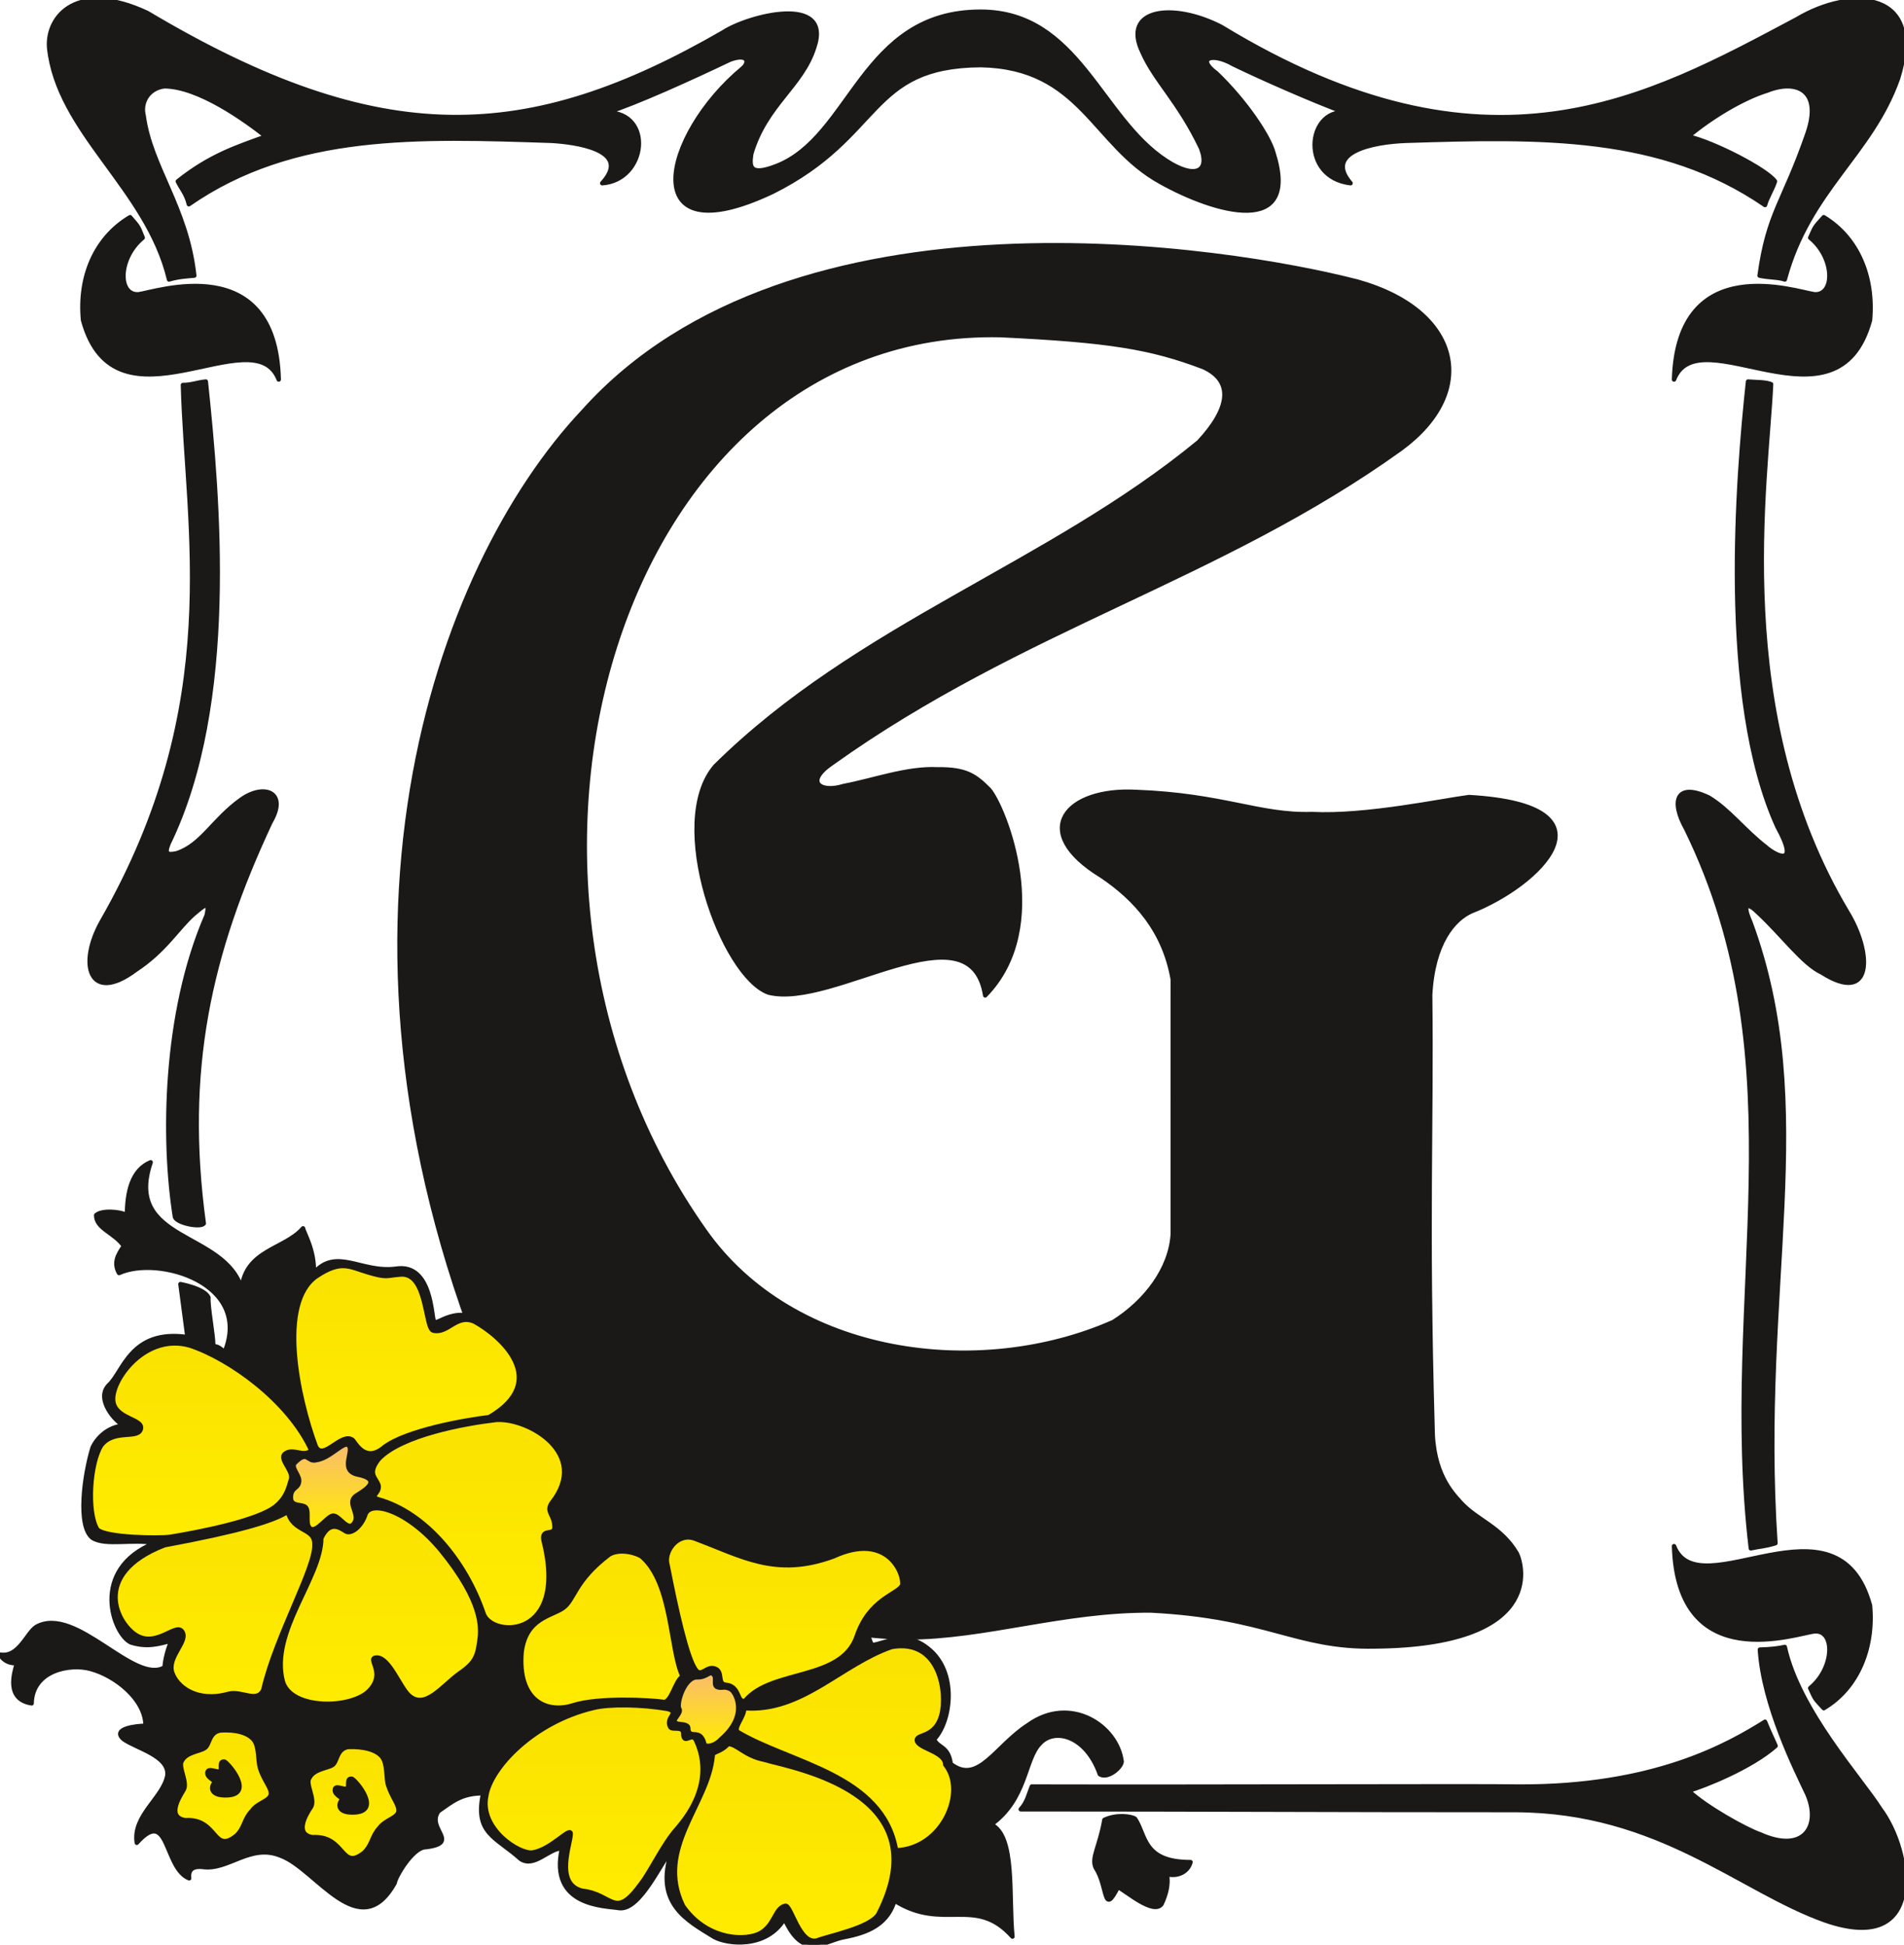
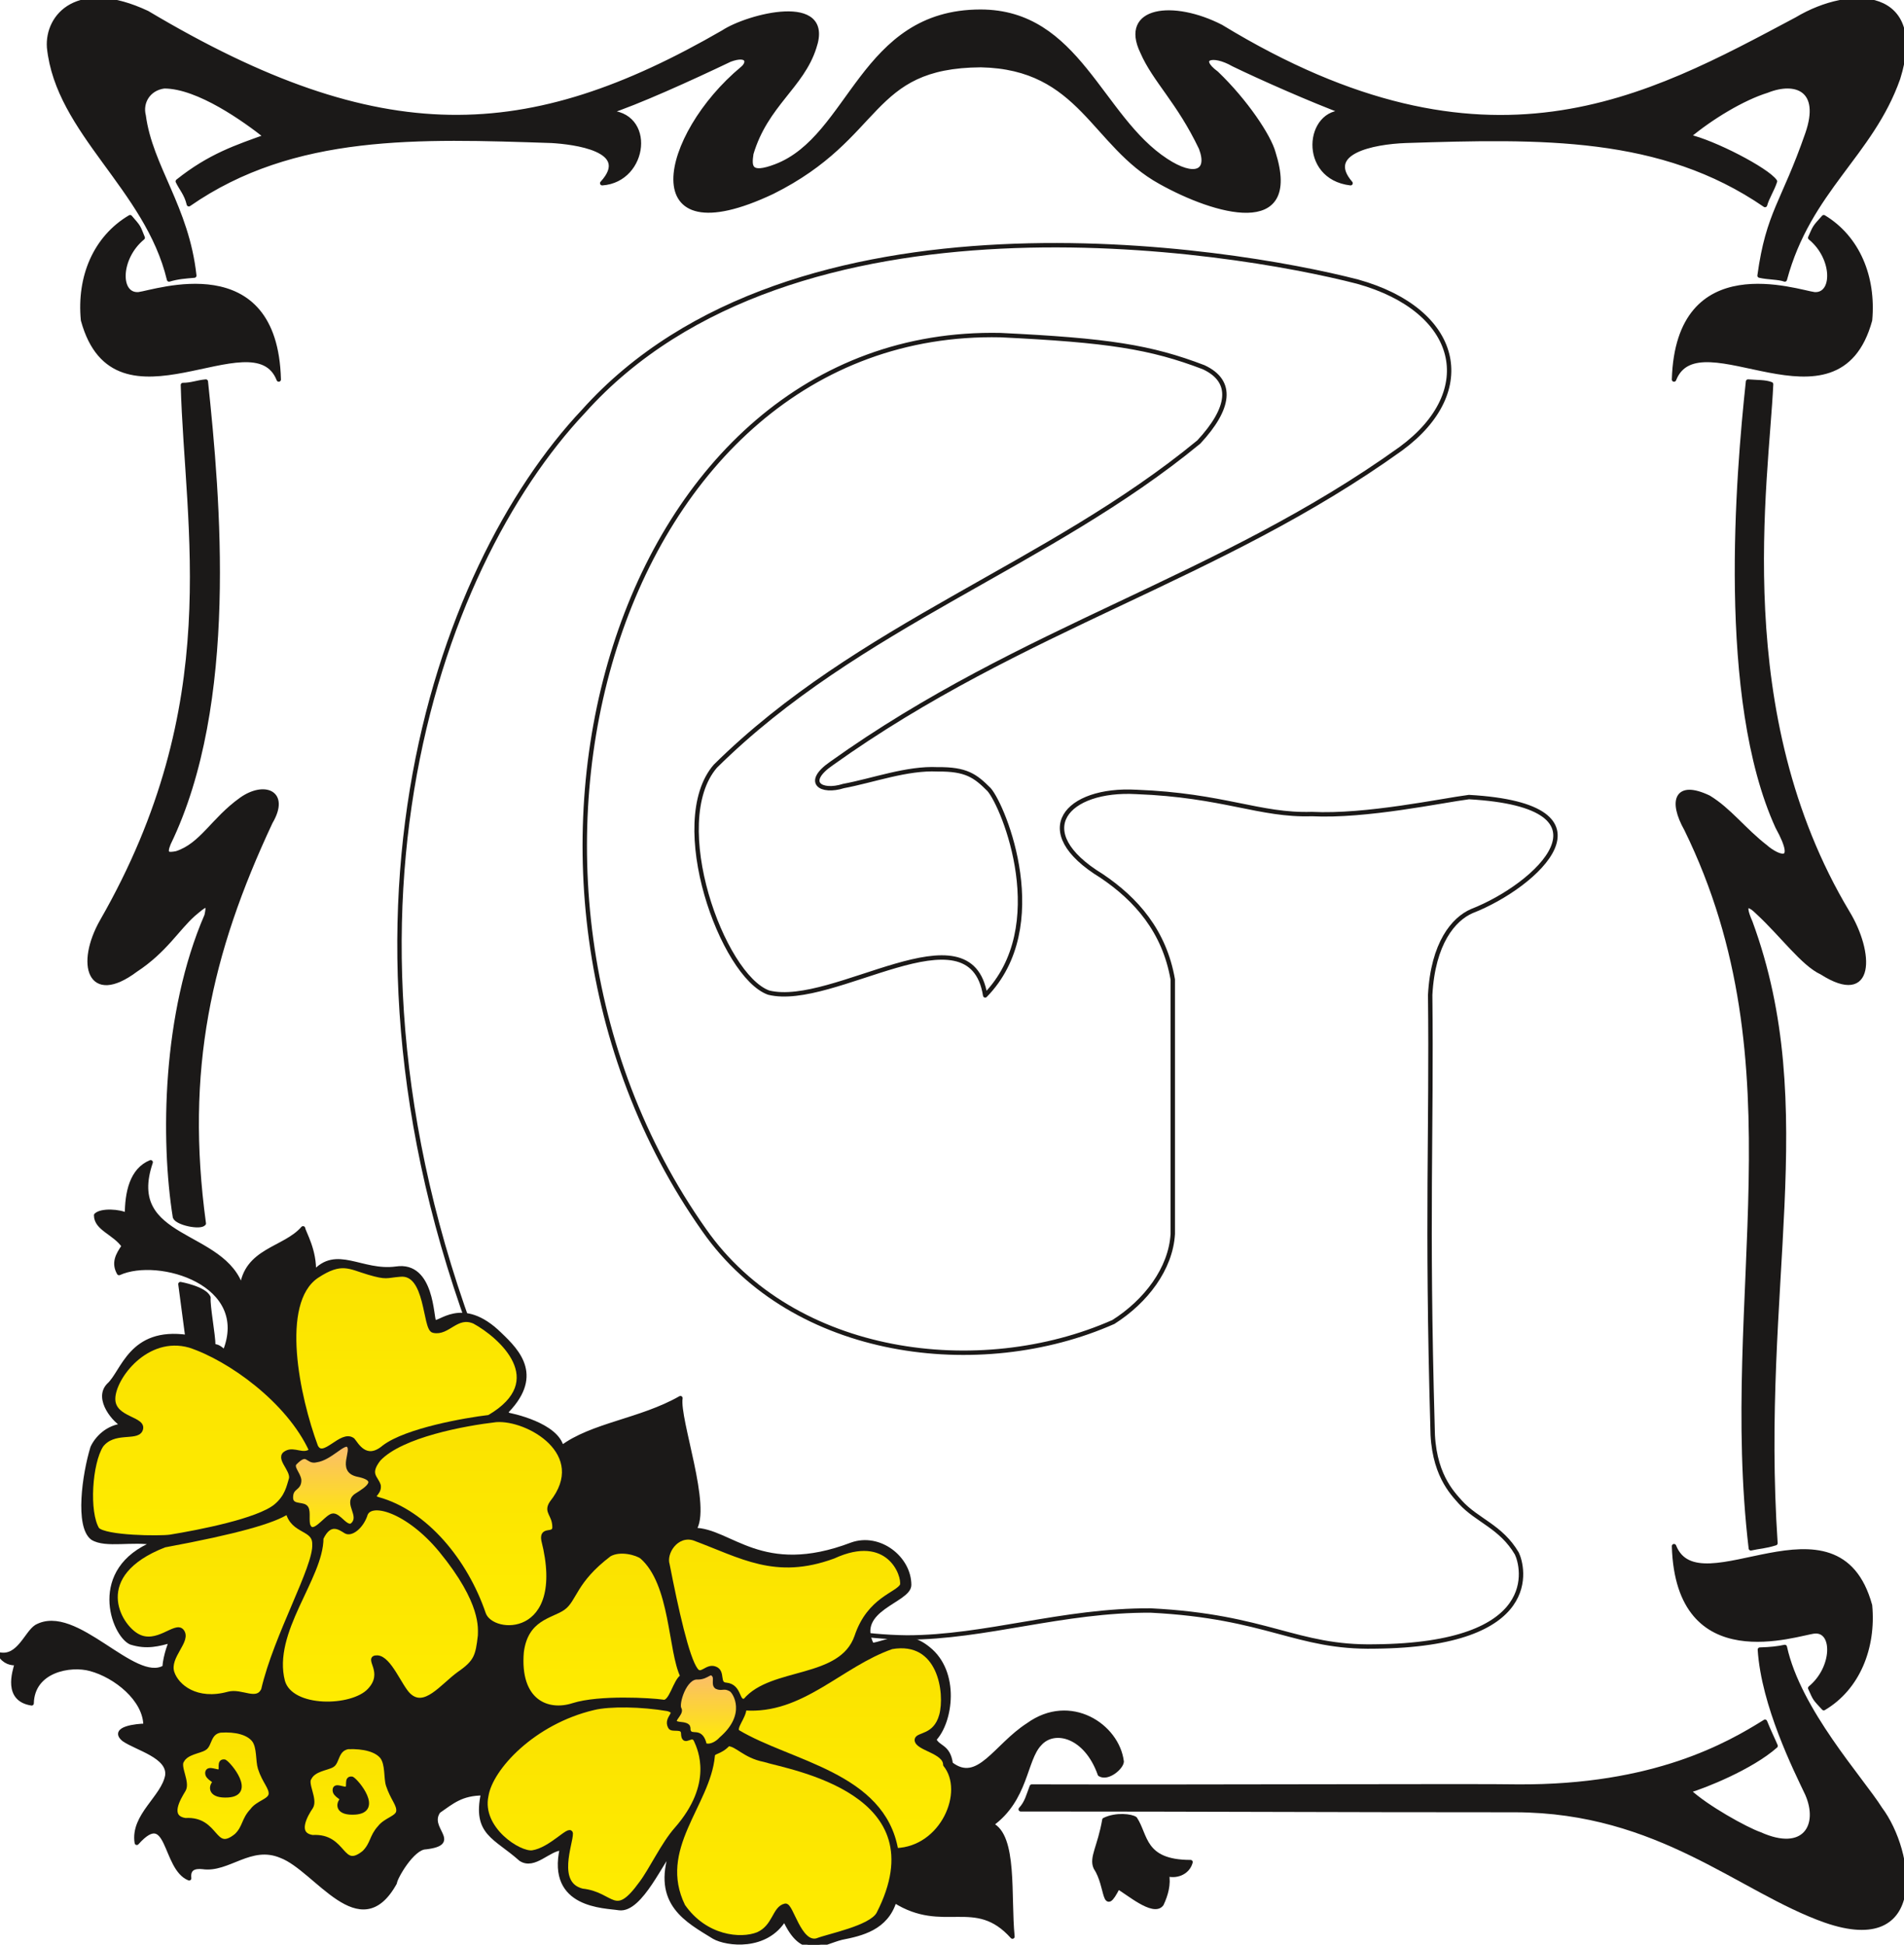
<svg xmlns="http://www.w3.org/2000/svg" xml:space="preserve" width="122.2mm" height="471.761" fill-rule="evenodd" stroke-linejoin="round" stroke-width="28.222" preserveAspectRatio="xMidYMid" version="1.2" viewBox="0 0 12220 12482">
  <defs class="ClipPathGroup">
    <clipPath id="a" clipPathUnits="userSpaceOnUse">
      <path d="M0 0h12220v12482H0z" />
    </clipPath>
  </defs>
  <g class="SlideGroup">
    <g class="Slide" clip-path="url(#a)">
      <g class="Page">
        <g class="com.sun.star.drawing.ClosedBezierShape">
          <path fill="none" d="M313-1h11909v1797H313z" class="BoundingBox" />
          <defs>
            <linearGradient id="b" x1="6267" x2="6267" y1="1793" y2="0" gradientUnits="userSpaceOnUse">
              <stop offset="0" style="stop-color:#1b1918" />
              <stop offset="1" style="stop-color:#1b1918" />
            </linearGradient>
          </defs>
          <path d="m4766 439 8-7 6-8 5-8 4-8 1-3 1-4v-11l-1-3-2-3-2-3-2-3-3-2-3-2-4-2-5-1-4-2-12-1-13 1-16 3-19 4-20 7-418 192-204 85-90 35-78 27 27 1 25 4 23 6 22 8 19 10 17 11 16 14 13 14 12 16 10 17 8 19 6 19 4 19 3 20v21l-1 21-7 41-13 41-10 19-11 19-12 18-14 17-16 16-17 14-19 13-20 11-22 9-23 8-24 5-26 3 31-39 10-18 8-17 5-16 2-15v-15l-3-13-5-13-7-12-9-11-11-11-12-9-14-9-31-17-35-13-38-12-79-17-75-10-62-5-627-14-305 7-298 25-289 47-142 35-139 42-136 51-134 61-131 71-127 82-7-23-8-22-9-19-10-18-20-33-9-16-8-16 76-57 74-48 71-41 70-35 69-30 68-27 138-50-128-95-80-53-87-53-91-47-92-38-45-15-45-11-43-7-42-3-19 4-17 4-16 7-15 8-13 9-12 11-11 11-9 13-8 13-7 14-5 15-3 15-2 16v16l1 16 4 16 10 61 14 60 38 117 99 234 51 124 48 132 39 142 15 77 11 80-42 4-40 4-20 3-20 4-20 4-20 6-31-107-40-103-48-98-53-95-119-182-126-175-122-173-107-176-44-90-37-94-27-96-16-101v-38l4-38 10-37 15-36 21-33 25-31 31-28 36-23 41-19 47-13 53-7h58l63 7 70 16 75 25 81 34 538 292 252 113 244 93 235 72 229 53 224 32 219 13 216-6 215-24 214-42 216-61 217-77 221-95 457-239 33-20 42-20 47-19 52-18 54-16 56-13 56-9 54-4h51l47 7 21 6 19 7 17 10 15 11 13 14 10 16 7 18 5 20 1 23-2 25-5 28-9 31-17 46-19 42-23 41-25 39-54 75-59 74-59 77-57 84-26 46-24 49-22 52-19 57-4 30-1 13v13l1 12 1 6 2 5 2 5 2 4 3 4 3 4 4 3 5 3 5 2 6 2 6 1 7 1h16l20-3 23-5 26-8 31-11 44-19 42-22 78-55 71-64 67-73 249-332 67-83 71-79 78-72 86-64 96-53 108-41 120-26 136-9 112 8 101 22 93 35 85 46 77 55 72 64 68 70 63 75 243 315 63 75 67 71 70 64 77 56 32 20 31 17 29 13 26 9 25 6 22 3h19l9-2 8-2 8-4 6-4 6-4 6-6 4-6 4-8 2-7 2-9 2-10v-10l-2-23-6-25-9-29-54-105-54-92-104-155-92-133-39-64-33-67-20-49-6-23-4-21-1-20 1-19 3-17 5-16 8-15 9-13 11-12 13-10 15-10 16-8 17-6 19-6 42-7 46-2 50 4 53 8 56 13 56 17 58 23 58 27 313 177 297 141 284 108 270 78 258 49 246 24 236 1 225-20 217-38 209-54 202-67 196-78 377-178 364-191 68-37 69-31 70-24 69-17 68-10 65-2 60 6 29 6 27 8 26 11 23 13 22 16 20 18 18 20 16 23 13 25 11 28 8 31 5 34 2 36-1 39-12 87-25 99-35 89-40 84-43 79-47 76-100 144-106 142-104 145-98 157-44 85-42 90-36 96-32 104-8-2-8-3-19-3-40-5-44-5-22-3-21-4 23-137 26-113 32-98 35-91 85-197 50-123 56-151 15-51 10-46 3-41-1-36-3-16-3-15-5-14-6-13-7-12-8-11-9-9-9-9-11-7-11-7-12-5-13-5-27-6-30-2-31 2-33 5-34 9-34 12-60 22-64 27-65 33-67 37-66 40-65 44-61 45-58 46 32 9 36 11 80 30 86 38 86 42 81 44 70 43 29 20 25 19 19 17 7 8 6 7-8 21-8 19-18 39-17 37-8 18-5 18-126-80-129-70-130-60-134-51-135-42-139-35-283-50-293-26-303-9-635 11-83 6-86 12-42 9-39 10-37 13-34 14-29 17-12 9-11 10-10 11-8 11-6 12-4 12-2 14v14l2 14 5 15 6 16 10 17 27 36-30-4-27-7-25-9-23-11-21-12-18-14-17-16-16-16-13-18-11-19-9-19-8-20-6-20-4-21-2-21-1-21 4-41 4-20 6-19 7-19 9-17 10-17 12-15 13-14 15-12 16-10 17-9 19-7 19-4 21-2h23l-177-69-196-83-188-84-155-73-26-13-24-11-23-8-21-6-19-3-17-1h-7l-7 1-6 2-6 2-4 2-4 3-3 4-2 4-1 4v5l1 5 2 6 3 7 4 6 12 15 17 16 22 17 68 70 64 71 59 72 52 71 44 67 36 61 27 54 9 24 7 21 24 94 6 41 2 37-1 34-4 30-8 27-11 23-14 21-16 17-19 14-21 12-23 9-26 6-27 4-29 2-63-3-67-11-71-17-72-23-146-59-138-70-78-47-70-53-65-57-60-59-225-244-59-57-63-53-68-49-75-43-82-35-92-28-103-18-114-8-128 6-110 16-95 25-84 32-73 41-66 46-61 52-58 58-256 262-81 69-94 70-108 69-124 68-154 65-130 39-56 10-51 5h-45l-40-6-35-10-30-15-25-19-20-23-15-26-11-30-7-33-3-35 2-38 6-41 22-86 37-91 51-95 62-95 74-94 84-90 93-85Z" style="fill:url(#b)" />
          <path fill="none" stroke="#1B1918" d="M4766 439c46-38 36-99-81-56-251 120-599 278-790 339 302 0 254 434-30 454 200-218-186-264-325-272-847-28-1655-61-2328 407-15-66-51-104-71-147 208-166 381-221 566-288-134-106-434-322-653-322-101 13-154 102-132 188 44 330 277 587 325 1027-58 5-106 8-162 25-140-587-714-943-770-1490-14-201 183-431 630-221 1499 893 2445 847 3697 124 157-104 701-247 584 97-79 250-310 367-404 682-12 81-15 147 158 81 485-185 548-992 1313-992 627 0 767 680 1191 956 178 117 285 79 224-81-143-300-297-434-376-616-135-279 198-320 505-162 1711 1042 2737 461 3694-48 356-213 828-182 651 379-173 490-572 716-727 1291-40-15-106-12-162-25 56-406 152-463 307-910 99-285-74-351-259-277-155 48-358 170-506 294 163 36 506 214 557 288-18 55-51 104-64 152-665-457-1435-440-2307-412-211 8-526 72-353 272-323-38-280-472-36-454-213-79-541-224-716-309-137-79-241-40-109 57 188 180 338 406 366 511 172 544-376 382-724 188-435-239-508-738-1154-751-729 5-624 458-1338 814-884 418-709-363-191-793Z" />
        </g>
        <g class="com.sun.star.drawing.ClosedBezierShape">
          <path fill="none" d="M528 1393h1263v1045H528z" class="BoundingBox" />
          <defs>
            <linearGradient id="c" x1="1159" x2="1159" y1="2436" y2="1394" gradientUnits="userSpaceOnUse">
              <stop offset="0" style="stop-color:#1b1918" />
              <stop offset="1" style="stop-color:#1b1918" />
            </linearGradient>
          </defs>
          <path d="m835 1394 33 39 11 13 8 12 6 12 6 14 17 42-28 25-24 28-20 29-17 30-14 31-10 30-7 30-3 30v27l4 25 3 12 4 11 4 10 6 9 6 9 7 7 9 6 8 6 10 4 11 2 11 2h12l184-37 70-10 74-6 77 1 79 8 77 18 38 13 37 17 35 20 34 24 32 28 30 32 28 36 25 42 22 46 19 52 28 119 12 144-17-35-21-28-25-23-28-17-32-11-34-8-38-3h-39l-86 9-93 17-197 41-100 16-99 9-96-4-45-8-44-13-42-17-40-23-38-29-35-36-32-42-28-51-25-58-22-67-3-52-1-51 3-50 6-49 8-48 12-47 15-45 17-43 21-42 23-40 27-38 29-36 32-34 35-31 38-29 40-26Z" style="fill:url(#c)" />
          <path fill="none" stroke="#1B1918" d="M835 1394c59 68 51 58 81 132-157 129-162 370-28 363 110-13 880-287 901 547-160-409-1048 381-1256-381-27-278 79-529 302-661Z" />
        </g>
        <g class="com.sun.star.drawing.ClosedBezierShape">
          <path fill="none" d="M574 2448h1203v5418H574z" class="BoundingBox" />
          <defs>
            <linearGradient id="d" x1="1175" x2="1175" y1="7863" y2="2448" gradientUnits="userSpaceOnUse">
              <stop offset="0" style="stop-color:#1b1918" />
              <stop offset="1" style="stop-color:#1b1918" />
            </linearGradient>
          </defs>
          <path d="m1321 2449 57 653 17 377-1 396-24 403-56 399-41 194-52 188-64 182-75 173-5 13-4 11-2 10-1 8v10l1 3 1 2 1 2 1 2 2 2 2 1 2 1 3 1 3 1 5 1h7l8-1 8-1 19-3 29-11 28-14 26-15 25-18 24-20 23-20 46-46 96-100 55-51 63-50 27-18 27-14 27-10 25-6 25-4h11l11 1 11 2 9 2 10 3 8 5 8 5 7 6 6 7 5 7 4 9 3 9 2 11 1 11v12l-2 13-7 28-12 31-18 35-137 312-116 308-91 306-69 310-43 315-17 326 9 341 36 358-3 2-3 3-3 1-5 2-10 2-12 1h-14l-14-1-16-2-15-3-16-4-15-5-14-5-13-5-11-6-10-7-4-3-3-4-2-3-2-4-25-200-15-223-2-242 12-253 28-260 47-261 68-254 42-123 48-120 3-18 3-14 1-12-1-8-1-4-1-3-1-2-1-1v-1h-1l-1-1h-8l-3 1-3 1-7 4-8 6-10 6-45 38-38 37-38 40-78 90-45 47-50 49-57 48-66 47-53 36-48 25-42 16-20 4-18 2h-16l-16-2-14-4-13-6-11-8-10-10-9-11-8-13-6-14-5-15-3-17-2-18v-39l5-43 10-47 16-48 21-51 27-51 138-259 115-252 94-246 75-240 58-233 43-228 46-439 8-416-16-396-42-732 20-1 19-2 17-3 17-3 35-7 19-4 20-2Z" style="fill:url(#d)" />
          <path fill="none" stroke="#1B1918" d="M1321 2449c79 749 197 2066-239 2965-30 73-2 73 51 63 163-53 234-216 415-345 145-104 302-49 188 145-395 843-562 1593-428 2576-22 28-170-2-185-41-79-495-69-1309 203-1936 23-102-15-66-84-8-104 92-183 234-372 358-296 221-372-38-215-314 801-1397 544-2514 519-3441 56 0 91-17 147-22Z" />
        </g>
        <g class="com.sun.star.drawing.ClosedBezierShape">
          <path fill="none" d="M10767 2448h1197v7492h-1197z" class="BoundingBox" />
          <defs>
            <linearGradient id="e" x1="11365" x2="11365" y1="9937" y2="2448" gradientUnits="userSpaceOnUse">
              <stop offset="0" style="stop-color:#1b1918" />
              <stop offset="1" style="stop-color:#1b1918" />
            </linearGradient>
          </defs>
          <path d="m11395 9905-24 7-22 5-39 8-36 6-37 7-43-605 1-591 42-1154-7-567-20-283-36-282-53-283-75-283-98-283-125-285-18-34-14-31-11-30-7-28-4-25-1-23 1-10 3-10 2-8 4-8 5-7 6-7 6-5 8-5 8-3 10-3 10-1 11-1 26 2 29 7 33 11 37 16 48 32 45 36 43 39 43 41 88 85 48 43 51 42 12 11 15 10 15 10 16 9 16 8 15 5 7 2 7 1h12l6-2 4-2 4-4 3-5 2-6 1-7v-9l-1-10-6-25-12-31-17-39-24-46-65-161-54-174-44-183-34-192-45-399-18-406 3-395 17-367 51-581 83 5 17 1 17 3 16 3 7 2 8 3-43 615-16 397 7 440 44 471 40 242 55 246 72 247 89 246 110 245 132 241 27 49 24 51 20 50 16 49 11 48 6 45 1 41-2 19-3 17-4 17-6 14-7 13-9 12-11 9-12 8-13 6-16 3-17 1-19-1-20-4-23-6-50-22-58-33-23-12-23-14-23-18-24-19-49-45-50-52-106-113-55-58-57-55-20-18-10-8-9-6-8-5-4-2-4-1-3-1h-7l-2 1-2 1-2 2-2 3-1 3-1 3v5l1 11 3 14 5 17 18 44 73 224 56 224 40 223 26 225 20 456-11 471-53 1011-11 555 21 597Z" style="fill:url(#e)" />
          <path fill="none" stroke="#1B1918" d="M11395 9905c-67 21-105 21-158 33-193-1633 331-3094-414-4616-103-183-63-302 144-203 133 81 224 208 366 318 62 55 222 137 75-130-375-823-253-2264-189-2858 63 5 109 2 148 17-29 628-273 2115 490 3390 158 259 166 597-165 386-119-54-256-244-410-386-53-54-109-74-48 63 441 1199 51 2333 161 3986Z" />
        </g>
        <g class="com.sun.star.drawing.ClosedBezierShape">
          <path fill="none" d="M6550 10570h5673v1805H6550z" class="BoundingBox" />
          <defs>
            <linearGradient id="f" x1="9386" x2="9386" y1="12371" y2="10570" gradientUnits="userSpaceOnUse">
              <stop offset="0" style="stop-color:#1b1918" />
              <stop offset="1" style="stop-color:#1b1918" />
            </linearGradient>
          </defs>
          <path d="m11455 10571 20 77 27 77 32 77 37 77 85 150 93 143 184 252 77 103 57 83 37 56 34 64 30 68 23 73 18 74 10 73 2 72-7 67-8 32-10 30-12 28-16 25-19 24-21 21-25 18-28 14-32 12-35 7-39 4h-42l-47-4-50-9-114-32-102-40-103-46-207-106-441-234-245-108-131-48-136-42-144-35-152-27-159-17-169-6-3176-5 7-8 7-8 11-17 10-18 8-18 28-77h3117l312-10 276-32 241-49 210-61 178-68 150-69 124-68 98-59 18 44 19 42 31 69-31 26-34 25-75 49-79 45-82 40-79 36-72 29-61 23-46 15 48 41 58 43 65 43 67 41 66 37 61 32 52 25 41 17 52 21 47 13 43 7 39 2 18-2 17-3 15-4 15-6 13-6 13-8 11-9 10-10 9-11 8-12 7-12 6-14 4-14 4-15 3-32v-34l-6-35-10-37-14-38-75-159-47-107-49-120-46-130-40-136-30-138-11-68-6-68 46-2 42-3 37-5 35-7Z" style="fill:url(#f)" />
          <path fill="none" stroke="#1B1918" d="M11455 10571c89 408 492 848 612 1039 208 277 300 943-351 717-548-193-1065-706-1989-709-1283 0-1922-5-3176-5 40-43 50-92 71-146 1204 3 2863-5 3117 0 882 6 1358-272 1589-416 23 58 53 119 68 155-157 139-459 259-559 288 112 106 369 248 458 279 287 129 393-56 304-259-73-154-281-568-304-926 66-2 114-7 160-17Z" />
        </g>
        <g class="com.sun.star.drawing.ClosedBezierShape">
          <path fill="none" d="M10743 1393h1265v1045h-1265z" class="BoundingBox" />
          <defs>
            <linearGradient id="g" x1="11374" x2="11374" y1="2436" y2="1394" gradientUnits="userSpaceOnUse">
              <stop offset="0" style="stop-color:#1b1918" />
              <stop offset="1" style="stop-color:#1b1918" />
            </linearGradient>
          </defs>
          <path d="m11705 1394-35 39-11 13-8 12-7 12-7 14-19 42 28 25 24 28 21 29 17 30 13 31 10 30 7 30 3 30-1 27-3 25-3 12-4 11-5 10-5 9-7 9-7 7-8 6-9 6-9 4-11 2-11 2h-12l-183-37-69-10-75-6-77 1-78 8-78 18-38 13-36 17-36 20-34 24-32 28-30 32-28 36-25 42-22 46-20 52-28 119-13 144 17-35 21-28 25-23 28-17 32-11 35-8 37-3h40l86 9 93 17 197 41 101 16 99 9 95-4 46-8 44-13 42-17 40-23 38-29 35-36 32-42 28-51 26-58 21-67 3-52v-51l-2-50-6-49-9-48-12-47-14-45-17-43-21-42-23-40-25-38-29-36-31-34-35-31-36-29-40-26Z" style="fill:url(#g)" />
          <path fill="none" stroke="#1B1918" d="M11705 1394c-61 68-54 58-87 132 158 129 160 370 28 363-109-13-877-287-902 547 160-409 1050 381 1258-381 25-278-79-529-297-661Z" />
        </g>
        <g class="com.sun.star.drawing.ClosedBezierShape">
          <path fill="none" d="M10743 9923h1265v1043h-1265z" class="BoundingBox" />
          <defs>
            <linearGradient id="h" x1="11374" x2="11374" y1="10964" y2="9924" gradientUnits="userSpaceOnUse">
              <stop offset="0" style="stop-color:#1b1918" />
              <stop offset="1" style="stop-color:#1b1918" />
            </linearGradient>
          </defs>
          <path d="m11705 10964-35-38-11-13-8-11-7-12-7-13-19-42 28-26 24-27 21-30 17-30 13-31 10-31 7-31 3-29-1-28-3-25-3-12-4-11-5-10-5-9-7-8-7-8-8-6-9-5-9-4-11-2-11-1h-12l-28 5-41 9-114 22-69 10-75 6h-77l-78-8-78-18-38-13-36-16-36-20-34-24-32-28-30-32-28-37-25-41-22-46-20-52-28-120-13-144 17 35 21 28 25 22 28 17 32 12 35 7 37 4 40-1 86-8 93-17 197-41 101-16 99-8 95 4 46 8 44 12 42 18 40 22 38 30 35 35 32 43 28 50 26 58 21 67 3 51v50l-2 50-6 49-9 47-12 47-14 45-17 44-21 42-23 41-25 38-29 36-31 34-35 31-36 28-40 26Z" style="fill:url(#h)" />
          <path fill="none" stroke="#1B1918" d="M11705 10964c-61-66-54-56-87-129 158-130 160-375 28-364-109 10-877 290-902-547 160 407 1050-379 1258 381 25 272-79 530-297 659Z" />
        </g>
        <g class="com.sun.star.drawing.ClosedBezierShape">
          <path fill="none" d="M2563 1573h7422v8998H2563z" class="BoundingBox" />
          <defs>
            <linearGradient id="i" x1="6274" x2="6274" y1="10568" y2="1582" gradientUnits="userSpaceOnUse">
              <stop offset="0" style="stop-color:#1b1918" />
              <stop offset="1" style="stop-color:#1b1918" />
            </linearGradient>
          </defs>
-           <path d="m8714 1808 117 38 104 46 91 51 79 58 65 62 53 67 21 35 18 35 14 37 12 37 7 37 5 38 1 39-3 38-6 39-9 39-30 78-44 77-58 76-73 74-87 71-441 291-449 255-913 449-925 457-464 263-462 305-30 22-23 21-18 20-7 9-5 9-4 8-3 8-1 8v13l2 7 3 5 4 6 5 4 5 5 7 3 7 4 9 2 8 2 20 3h22l24-2 25-5 27-7 146-33 153-37 77-17 78-12 76-8 37-1 37 1 63 2 53 5 24 4 22 6 20 6 18 8 18 9 17 9 16 11 16 12 31 27 32 31 21 29 24 42 26 55 27 66 26 75 25 84 21 90 16 96 10 99 2 102-6 103-17 103-29 101-42 97-56 93-73 86-11-51-15-45-20-37-23-32-28-25-30-21-34-15-37-10-40-5-42-2-91 7-99 19-104 27-436 136-105 26-99 17-93 4-42-3-41-8-28-12-28-18-28-22-29-26-55-65-54-78-51-91-48-99-42-108-36-112-29-115-21-117-11-114-1-112 10-105 22-97 17-45 19-42 24-39 27-36 176-164 182-154 379-279 394-251 403-235 806-465 390-252 373-281 67-78 27-38 23-36 18-36 14-34 10-33 5-31v-30l-1-14-3-14-4-14-5-13-6-13-8-13-9-12-10-11-24-22-29-20-34-18-125-45-125-37-130-31-141-26-157-21-179-18-446-28-226 6-218 25-209 45-201 63-191 80-181 97-172 112-162 128-294 295-252 344-207 385-162 420-114 447-65 467-13 480 39 486 95 485 151 478 209 461 270 440 115 146 127 130 140 115 150 100 159 85 166 71 173 56 177 41 181 28 183 14h183l182-13 180-26 176-40 171-52 164-65 76-53 70-59 63-66 28-34 27-36 24-37 22-37 19-39 16-40 14-40 11-41 7-41 4-42V6287l-11-57-15-54-17-52-20-50-22-48-24-46-27-44-29-41-31-40-32-38-71-71-76-65-82-59-80-53-64-53-48-52-19-26-15-25-12-24-8-24-6-23-2-23 1-22 4-21 7-21 10-19 12-19 15-18 17-16 20-16 47-28 55-23 62-17 70-12 76-5 81 1 195 13 170 20 283 50 240 45 117 12 121 2 137 1 144-7 147-15 144-19 437-69 168 16 134 25 103 34 41 19 34 21 27 23 20 24 15 25 9 26 4 28-1 27-6 29-10 29-15 29-18 30-47 59-59 57-68 56-74 52-79 47-80 42-80 34-22 11-22 13-22 16-22 19-22 21-21 25-20 28-19 30-19 35-16 37-16 41-13 45-12 48-9 53-12 116 15 2770 2 55 4 50 6 47 9 43 10 40 12 36 13 33 14 30 15 28 15 24 30 42 50 59 21 21 21 20 45 35 96 67 47 36 47 41 22 24 22 25 20 28 20 31 9 21 8 29 7 36 3 41-2 47-10 49-8 26-11 26-14 26-17 25-20 26-23 25-28 25-31 24-76 45-94 40-115 35-138 26-163 18-189 7h-91l-85-5-156-21-146-33-148-38-160-41-181-39-214-33-257-21-208 7-204 19-393 60-382 60-189 20-189 7-205-11-206-26-204-42-202-55-199-69-195-82-189-93-181-103-174-113-165-122-154-130-142-137-129-144-116-148-100-153-84-157-207-538-160-525-118-510-78-494-40-477-6-458 25-438 53-417 80-394 101-371 121-346 138-320 152-293 162-265 171-234 175-204 268-259 297-216 322-177 340-141 355-108 363-78 368-51 366-29 710 1 646 55 540 83 395 87Z" style="fill:url(#i)" />
          <path fill="none" stroke="#1B1918" d="M8714 1808c655 183 782 701 277 1072-1167 838-2424 1141-3654 2020-177 122-68 191 77 145 188-35 408-117 604-107 183-2 241 41 330 130 97 112 407 879-25 1321-94-587-973 86-1390-18-297-107-653-1092-342-1453 919-909 2138-1286 3103-2081 199-214 227-389 31-480-340-130-615-173-1303-206-2460-53-3506 3471-1903 5744 572 819 1771 969 2627 590 208-132 368-341 381-565V6287c-54-310-234-515-457-665-470-287-224-564 223-539 559 21 793 153 1126 142 348 18 841-88 1009-109 990 56 437 569 18 732-117 51-249 205-267 538 10 874-23 1425 15 2770 0 302 127 427 180 487 107 117 259 155 361 328 41 84 170 587-912 597-505 10-686-193-1438-231-564-3-1062 173-1565 173-1092-13-2244-742-2645-1585-1231-2907-374-5283 569-6284 1342-1500 4146-1046 4970-833Z" />
        </g>
        <g class="com.sun.star.drawing.ClosedBezierShape">
          <path fill="none" d="M-1 7459h7202v5028H-1z" class="BoundingBox" />
          <defs>
            <linearGradient id="j" x1="3599" x2="3599" y1="12484" y2="7459" gradientUnits="userSpaceOnUse">
              <stop offset="0" style="stop-color:#1b1918" />
              <stop offset="1" style="stop-color:#1b1918" />
            </linearGradient>
          </defs>
          <path d="m6498 12430-44-44-44-34-44-25-43-18-43-11-43-6-89-3-92 1-48-3-49-5-52-10-53-17-55-23-58-33-11 32-14 28-15 26-18 22-19 21-20 17-22 16-23 14-24 12-25 10-50 17-50 13-49 10-47 14-46 17-24 7-23 6-23 3-23 1-11-1-12-1-11-3-12-4-11-5-11-6-12-8-11-9-22-23-23-29-22-36-22-45-23 34-27 29-28 25-31 19-31 16-33 12-33 9-33 5-33 3h-32l-31-2-29-4-26-6-24-7-21-8-17-8-65-40-66-43-31-24-29-25-27-27-25-29-21-33-17-35-13-39-8-42-2-47 4-51 10-55 18-61-5 4-6 7-14 16-32 49-80 129-47 64-25 29-25 25-26 20-13 8-13 7-13 4-13 4-13 1-13-1-108-14-34-6-36-9-36-13-35-15-33-20-15-12-15-13-13-14-12-16-11-17-9-19-8-21-7-22-4-24-2-26 1-57 11-66h-8l-8 1-16 4-17 6-16 8-67 37-17 9-16 8-17 6-17 4-8 1h-17l-8-1-8-2-9-3-8-4-8-5-59-49-55-42-48-38-21-19-19-20-17-22-13-23-11-26-7-28-3-32v-36l4-41 8-46-26 1-24 2-22 3-21 4-19 5-19 6-17 7-16 7-32 18-30 19-61 43-7 11-5 10-3 10-2 11-1 9v10l1 10 2 9 6 18 7 18 16 32 6 14 2 7 1 7v6l-1 6-3 6-3 5-6 5-7 5-8 5-11 4-28 7-37 6-8 1-9 1-8 3-9 4-17 10-17 13-17 15-16 18-31 39-27 40-21 37-8 16-6 13-4 11-1 4v3l-42 66-22 25-22 21-22 17-23 13-22 8-23 6-23 2-23-2-23-4-24-6-47-20-47-28-47-34-47-37-94-79-91-71-44-28-43-21-36-13-36-7-34-2-33 1-33 5-31 8-62 21-60 24-59 22-30 8-30 5-30 1-31-2-19-1h-9l-8 1-8 1-8 2-7 3-6 4-6 4-2 3-3 3-2 3-2 3-3 7-2 8-2 10v10l1 12-15-7-13-9-13-11-12-11-20-28-19-31-58-130-14-28-8-11-8-11-8-9-9-7-10-5-10-3-12-1-12 2-13 4-14 7-15 11-16 13-37 37-3-32 2-31 7-30 9-28 13-28 15-27 35-52 73-101 15-25 13-26 10-26 7-26 1-11-1-12-1-10-3-10-4-10-5-10-6-9-7-9-15-17-19-15-20-15-23-13-47-25-48-23-45-22-19-10-17-11-7-6-6-6-4-6-3-6-2-5-1-5v-4l1-5 3-4 3-4 4-3 4-4 12-6 13-5 15-5 16-4 34-5 32-3 25-1-2-32-7-31-10-30-14-30-17-28-20-28-22-26-24-25-27-24-28-21-29-21-30-18-31-16-31-14-31-12-30-9-25-6-28-4-29-1h-31l-31 3-31 6-31 8-29 11-29 14-26 17-24 20-21 23-17 27-8 15-6 16-8 34-4 38-29-7-13-4-11-5-10-6-10-6-8-7-7-8-6-8-6-8-4-9-4-9-6-19-3-20-1-21 2-20 2-20 3-19 9-35 8-28-7 1H88l-7-1-8-1-7-2-8-2-7-3-7-3-7-4-7-5-7-5-6-7-6-6-6-8-5-8 11 1 11 1 10-1 10-1 10-2 9-3 18-8 16-11 15-12 15-14 13-16 49-64 23-28 11-11 12-9 24-11 25-8 25-5 26-1 26 2 27 4 54 16 56 24 57 29 113 70 110 71 53 31 52 26 48 19 24 6 22 3 22 1 20-2 20-6 19-9 3-30 6-30 7-29 7-26 14-40 6-16-60 15-30 6-31 5-32 2-16-1-17-1-17-2-18-3-19-4-19-6-11-6-10-8-11-9-11-12-21-28-19-34-16-39-13-43-9-47-3-48 3-50 11-51 18-50 12-25 15-24 18-23 20-23 48-44 60-39 72-35-27-4-27-3-56-3-110 3h-53l-48-2-22-4-20-5-19-6-17-9-9-8-8-9-7-10-7-12-10-27-8-31-6-35-2-38v-82l8-87 13-87 17-81 19-72 5-11 6-11 8-11 8-12 9-11 10-12 12-11 12-10 13-10 14-10 16-8 16-8 17-6 18-5 19-4 20-2-11-6-13-8-13-11-14-13-14-15-14-16-12-17-12-19-10-20-7-19-5-21-3-20v-10l1-9 2-10 3-10 4-9 5-9 7-9 7-8 17-18 17-22 33-51 38-58 22-29 24-28 27-26 32-25 35-21 40-17 46-12 51-7 58-1 65 6-45-340 25 5 25 7 31 9 31 12 15 7 14 8 13 9 11 9 5 4 4 5 3 6 3 5v26l3 36 11 87 11 90 4 40 2 31 27 7 3 2 5 2 9 7 13 9 16 14 15-41 10-39 6-37 2-36-1-35-6-33-8-31-12-30-15-28-17-27-20-25-22-23-51-42-57-36-62-29-66-22-68-16-67-9-67-3-63 5-58 11-26 8-25 10-6-12-5-11-3-12-2-11-1-11v-11l1-10 3-11 3-10 4-11 4-10 6-10 12-22 15-21-12-15-13-15-13-13-15-12-58-44-26-21-12-11-9-12-9-12-6-13-2-7-2-8-1-7v-8l3-3 4-3 9-5 11-3 11-4 13-2 14-1 14-1h15l30 2 28 4 13 4 13 3 11 4 9 5 2-54 5-53 9-51 6-24 8-24 10-22 10-21 13-19 14-18 16-16 17-15 20-13 22-10-23 90-6 40-1 37 3 35 7 32 9 30 13 28 16 25 18 24 43 44 51 39 56 35 119 68 60 35 57 38 53 43 45 48 20 27 18 29 14 31 12 34 7-44 13-39 16-34 20-30 23-27 26-23 28-21 29-19 124-68 30-18 28-19 26-22 24-24 2 7 3 8 9 22 12 29 13 34 13 40 10 45 4 24 2 25 1 26v27l27-28 14-11 14-9 14-8 14-6 15-5 14-4 30-4h30l31 4 32 5 137 31 37 6 38 4h40l41-3 21-2h20l19 2 17 4 16 5 15 7 14 9 12 10 12 12 11 12 18 28 16 31 12 32 10 33 8 32 10 59 7 45 3 14 1 4 1 2 1 1 1 1 2 1 2 1h6l5-1 12-4 15-6 38-17 23-7 25-7 28-3 31-1 33 5 36 9 38 17 40 23 44 32 45 41 44 43 43 49 19 26 17 28 14 29 11 31 6 32 1 34-4 35-11 37-17 39-25 40-33 42-42 44 31 6 47 11 57 17 61 23 30 14 30 15 27 17 26 19 22 21 18 22 8 12 6 13 5 13 4 13 38-26 40-24 43-22 45-19 94-36 99-33 204-68 101-41 98-49-1 14v17l3 39 17 100 55 252 25 131 14 121 2 54-4 47-4 21-5 19-7 17-9 14 44 3 43 10 44 15 45 18 95 42 106 42 59 18 64 13 69 9 75 3 81-6 89-14 96-24 104-35 33-9 34-5h33l32 4 32 8 30 11 29 15 27 17 25 21 23 23 20 25 17 27 14 29 10 30 7 31 2 32-1 9-3 10-5 9-6 8-8 9-9 9-22 17-110 73-27 21-25 23-20 26-9 13-7 15-5 15-4 16-2 16v18l2 18 5 19 7 21 10 21 159-38 23-2 23-1 24 3 25 5 26 8 26 12 27 16 28 20 33 30 28 33 22 37 18 38 14 40 9 42 6 42 1 43-2 41-5 41-8 40-11 37-14 35-16 31-17 28-20 24 5 10 6 9 7 7 7 7 32 24 8 6 8 8 7 10 7 11 6 13 6 15 4 17 4 21 16 12 16 9 16 8 16 5 15 4 15 1h14l15-1 14-3 14-5 29-13 28-18 28-22 58-52 62-60 67-60 36-28 38-27 51-32 51-23 51-15 51-8h49l48 6 46 12 44 18 41 23 37 27 34 31 29 35 25 37 20 40 15 41 8 43-1 4-1 4-3 8-5 8-6 9-8 9-8 9-10 8-10 7-11 7-11 6-12 5-11 3-11 1h-11l-6-1-5-1-5-2-5-3-18-45-20-40-23-36-24-31-25-26-27-22-27-18-28-13-28-10-27-5-27-1-25 2-13 3-12 4-11 5-12 5-10 7-10 7-10 9-9 9-17 21-15 24-14 27-12 29-50 136-31 73-20 37-22 36-26 36-30 35-35 33-40 32 14 8 13 9 12 11 11 13 10 14 9 16 15 35 12 40 9 44 13 99 19 430Z" style="fill:url(#j)" />
          <path fill="none" stroke="#1B1918" d="M6498 12430c-239-267-442-31-757-231-53 177-213 213-340 238-125 31-249 138-366-122-117 196-371 163-452 117-171-106-386-213-272-551-56 38-198 386-338 366-91-15-451-10-366-384-85 0-178 127-265 69-162-145-297-163-241-422-142 0-201 56-287 115-81 114 145 203-81 231-87 0-199 200-199 228-223 404-502-86-729-172-198-84-340 96-505 71-51-5-94 7-86 73-163-66-125-464-336-228-28-175 171-290 196-432 15-125-196-174-279-232-84-69 83-87 139-87 0-170-193-322-353-365-129-36-373 7-378 221-168-26-112-198-94-259-36 5-82-8-109-54 121 21 170-137 233-178 252-142 628 376 823 260 5-79 43-171 43-171-81 21-155 44-259 11-112-51-269-468 153-638-140-28-315 20-399-33-99-74-53-406 0-579 25-56 94-135 203-142-56-23-185-171-99-259 94-84 140-362 505-309l-45-340s155 28 180 86c-5 56 31 239 31 310 22 8 25-2 73 41 181-442-424-623-678-508-36-64-10-115 31-173-59-86-178-112-178-198 33-33 152-26 198 0 0-145 30-290 152-340-175 515 475 439 584 812 26-251 275-251 394-388 5 30 76 142 69 287 145-168 305 2 528-28 234-36 226 322 244 340 28 31 175-162 424 84 114 109 272 270 23 509 58 8 340 71 372 216 195-147 508-173 762-318-21 137 190 706 86 846 234 0 434 315 1014 94 177-63 368 87 368 259 0 102-358 153-239 386 92-10 211-99 361 23 190 150 147 468 38 582 25 58 91 40 107 158 177 137 287-115 497-250 270-195 572 5 600 235-3 38-89 112-140 81-89-252-294-300-386-196-99 102-84 356-312 519 157 71 111 460 137 719Z" />
        </g>
        <g class="com.sun.star.drawing.ClosedBezierShape">
          <path fill="none" d="M1887 8125h1446v1205H1887z" class="BoundingBox" />
          <defs>
            <linearGradient id="k" x1="2609" x2="2609" y1="9328" y2="8126" gradientUnits="userSpaceOnUse">
              <stop offset="0" style="stop-color:#ffec00" />
              <stop offset="1" style="stop-color:#fae200" />
            </linearGradient>
          </defs>
          <path d="m2032 8191 29-18 26-15 25-11 23-9 21-6 20-4 19-2h18l18 2 18 4 36 10 81 26 39 11 30 7 23 3 10 1h9l18-1 19-2 52-6 17-1 15 2 14 3 13 5 12 7 11 9 11 10 9 11 17 26 14 30 11 33 10 33 29 129 7 24 8 20 4 7 4 6 3 2 2 2 3 1 2 1 9 2h25l16-4 15-5 15-7 14-8 30-18 15-9 15-7 16-7 17-4 17-3h9l10 1 9 1 10 3 21 7 33 19 36 24 36 27 37 31 35 34 32 37 28 40 23 41 16 43 6 22 3 22v23l-1 23-5 22-7 23-10 23-13 23-17 23-20 23-51 46-67 44-149 23-93 17-98 22-98 27-91 31-42 16-39 18-34 19-30 20-22 17-20 11-10 4-9 4-9 2-9 1h-17l-7-1-8-2-7-2-7-3-13-8-11-9-11-9-9-10-9-10-13-19-6-7-4-5-7-4-7-4-7-2h-15l-8 1-8 2-8 3-17 8-17 10-33 22-33 20-15 7-7 3-8 1-7 1h-6l-7-1-6-2-6-4-5-5-5-7-5-8-43-130-41-149-32-160-19-161-4-79 1-76 7-72 13-67 20-61 12-28 14-26 16-25 19-22 20-20 22-17Z" style="fill:url(#k)" />
          <path fill="none" stroke="#1B1918" d="M2032 8191c160-106 211-59 334-23 119 35 111 20 200 13 181-21 158 350 216 360 94 21 148-109 263-58 167 91 495 379 94 613-153 18-530 84-674 193-120 102-181-25-201-46-72-56-189 137-237 41-117-315-246-921 5-1093Z" />
        </g>
        <g class="com.sun.star.drawing.ClosedBezierShape">
          <path fill="none" d="M582 8622h1418v1249H582z" class="BoundingBox" />
          <defs>
            <linearGradient id="l" x1="1290" x2="1290" y1="9869" y2="8623" gradientUnits="userSpaceOnUse">
              <stop offset="0" style="stop-color:#ffec00" />
              <stop offset="1" style="stop-color:#fae200" />
            </linearGradient>
          </defs>
          <path d="m1217 8636 49 18 52 22 109 56 112 71 110 83 106 93 49 51 47 53 43 54 39 57 35 57 30 59-10 7-5 3-5 2-9 3-10 2h-21l-20-4-21-3-10-2-10-1h-10l-10 1-9 3-5 2-5 2-5 3-5 4-3 3-3 4-2 4-1 4-1 4v5l1 4 1 5 4 10 4 11 6 11 13 23 13 24 5 11 3 12 1 6 1 6v6l-1 5-12 41-7 22-9 23-6 11-6 12-7 11-9 12-9 12-10 11-12 12-13 11-24 17-30 17-35 16-38 15-87 30-96 26-196 45-170 30-16 2-21 1-57 2-70-1-76-3-76-7-68-10-29-6-24-7-10-5-9-4-7-5-6-5-12-23-9-27-8-30-6-34-3-36-3-38 1-80 8-79 14-75 9-34 10-31 12-28 13-24 15-17 17-14 18-11 19-8 18-6 20-5 38-5 35-3 16-1 15-3 13-3 6-2 5-3 5-3 4-4 4-4 3-5 3-7 1-6v-6l-1-6-2-5-4-5-4-5-5-5-12-8-15-9-35-16-36-20-17-12-16-13-6-8-7-8-5-8-5-9-4-10-3-11-1-11-1-13 1-13 1-14 8-30 11-32 17-33 20-34 24-33 28-32 32-31 34-28 38-25 40-20 43-16 46-11 47-4 50 3 51 10Z" style="fill:url(#l)" />
          <path fill="none" stroke="#1B1918" d="M1217 8636c257 84 636 356 781 674-51 43-109-13-160 15-61 31 41 105 31 165-16 51-26 117-100 178-114 92-486 165-676 196-66 10-418 7-469-48-67-110-47-425 26-539 79-102 223-42 251-97 37-77-175-66-175-201 0-137 214-421 491-343Z" />
        </g>
        <g class="com.sun.star.drawing.ClosedBezierShape">
          <path fill="none" d="M2392 9112h1231v1335H2392z" class="BoundingBox" />
          <defs>
            <linearGradient id="m" x1="3007" x2="3007" y1="10444" y2="9113" gradientUnits="userSpaceOnUse">
              <stop offset="0" style="stop-color:#ffec00" />
              <stop offset="1" style="stop-color:#fae200" />
            </linearGradient>
          </defs>
          <path d="M3183 9114h41l44 5 46 11 47 16 47 20 45 26 42 29 38 34 33 38 14 20 12 21 10 22 9 23 5 24 4 24 1 25-2 26-5 26-8 28-11 27-14 29-40 58-7 11-4 10-3 9v4l-1 4 1 4v4l2 8 2 7 4 8 7 17 4 9 4 10 4 11 2 13 2 13 1 16-1 5-1 4-1 4-2 3-2 3-2 2-2 2-3 2-3 1-3 1-7 2-15 3-7 1-6 2-3 2-3 1-3 2-2 3-2 2-2 4-1 4-1 4v10l1 14 23 112 9 98-3 84-5 37-8 34-10 31-13 27-14 25-15 23-18 19-18 17-19 14-20 12-21 10-22 7-21 6-22 3-21 1h-21l-20-3-20-4-19-5-17-7-16-9-15-9-12-11-11-12-9-13-6-14-50-125-61-121-73-113-41-53-42-51-45-48-47-44-49-41-51-36-52-33-54-28-55-24-57-18-10-4-7-3-3-2-2-2-2-2-1-2v-5l1-2 1-2 1-3 3-4 8-10 4-6 4-7 3-7 3-8v-5l1-4-1-5v-5l-34-67-2-10-1-10 1-10 2-12 5-13 7-14 9-16 13-17 30-28 36-27 40-24 45-23 98-40 107-34 109-27 107-22 97-16 84-11Z" style="fill:url(#m)" />
          <path fill="none" stroke="#1B1918" d="M3183 9114c206-16 609 216 358 532-41 61 18 71 18 158-3 56-84 2-71 81 162 639-331 626-384 473-115-338-372-651-677-735-62-20 11-33 3-88-15-51-75-72 0-169 145-155 554-229 753-252Z" />
        </g>
        <g class="com.sun.star.drawing.ClosedBezierShape">
          <path fill="none" d="M1866 9271h514v547h-514z" class="BoundingBox" />
          <defs>
            <linearGradient id="n" x1="2122" x2="2122" y1="9816" y2="9272" gradientUnits="userSpaceOnUse">
              <stop offset="0" style="stop-color:#ffec00" />
              <stop offset="1" style="stop-color:#fabc6d" />
            </linearGradient>
          </defs>
          <path d="m2236 9276 3 4 3 4 2 5 1 4 1 6v18l-10 56-2 15v14l1 7 1 6 2 7 2 6 3 6 4 6 5 5 6 5 7 4 8 4 10 3 10 3 32 8 23 9 9 4 8 5 5 5 4 5 3 5 1 6v5l-1 5-2 6-3 5-4 6-5 5-86 64-4 5-4 4-2 5-2 5-2 4-1 5v11l1 10 2 11 7 23 8 23 2 12 2 11v11l-1 6-2 6-1 5-3 6-3 5-4 5-4 5-4 3-4 3-4 2-4 1h-9l-4-1-5-2-4-2-9-5-9-7-9-7-18-16-8-8-9-7-9-5-4-2-4-2-5-1-4-1h-4l-4 1-4 2-5 2-9 6-10 8-11 9-45 39-11 9-10 6-6 2-5 2-5 1-5 1-4-1-5-1-4-2-4-3-3-4-4-6-3-6-3-8-1-8-1-8-1-17v-49l-1-6-2-7-2-6-1-2-1-3-2-2-2-2-2-2-2-2-2-1-3-2-6-2-7-2-7-1-15-3-15-3-7-2-7-3-6-4-3-2-2-2-3-3-2-3-2-3-1-4-1-4-1-5-1-10 1-12 1-11 3-9 4-7 4-7 4-5 5-5 5-5 10-9 5-4 4-6 3-6 1-4 1-4 2-8v-11l-1-7-3-8-3-7-3-8-15-29-4-7-2-7-3-6-1-7v-9l1-3 1-3 1-2 2-3 2-3 15-14 13-11 11-7 5-3 5-2 4-1 4-1h12l3 1 6 3 25 15 8 2 3 1 5 1h9l5-1 5-1 17-3 16-5 16-7 16-9 31-19 29-19 26-18 11-8 11-6 10-4 5-1 4-1h4l4 1 3 1 3 2Z" style="fill:url(#n)" />
          <path fill="none" stroke="#1B1918" d="M2236 9276c41 36-61 160 57 188 193 38 0 125-16 143-49 46 39 117-7 173-42 53-95-64-138-51-44 13-127 145-156 56-8-43 7-97-18-114-25-18-91 0-91-59 0-72 55-53 53-113-5-40-53-81-28-109 84-86 79-2 138-18 89-12 175-123 206-96Z" />
        </g>
        <g class="com.sun.star.drawing.ClosedBezierShape">
          <path fill="none" d="M1801 9679h1283v1259H1801z" class="BoundingBox" />
          <defs>
            <linearGradient id="o" x1="2442" x2="2442" y1="10934" y2="9679" gradientUnits="userSpaceOnUse">
              <stop offset="0" style="stop-color:#ffec00" />
              <stop offset="1" style="stop-color:#fae200" />
            </linearGradient>
          </defs>
          <path d="m2343 9728 3-10 5-8 5-8 7-6 8-5 9-5 10-3 11-2 12-1h12l28 3 31 8 34 12 35 16 37 20 39 25 40 29 40 33 41 37 40 42 40 46 90 118 66 103 25 46 20 42 16 39 12 35 9 32 7 28 4 25 2 22 1 34-1 23-5 45-7 38-3 16-5 16-5 14-6 14-8 13-9 12-10 13-11 12-14 12-15 13-37 27-164 135-20 13-21 10-20 7-10 2-10 1h-10l-10-1-10-2-10-3-10-5-10-6-10-7-10-9-10-12-11-14-23-34-47-79-26-37-13-17-13-15-13-12-14-10-7-3-7-3-7-2-8-1h-7l-5 1-5 1-3 1-2 2-1 1-1 1-1 1-1 4v3l1 4v5l3 10 9 26 4 15 3 16 1 18-1 18-5 20-4 10-4 11-13 21-19 22-11 11-13 10-29 18-35 16-38 12-41 9-43 7-45 2h-44l-44-4-43-8-40-12-36-15-32-20-14-11-13-13-11-13-10-15-8-15-6-17-11-60-2-61 5-61 12-60 17-61 21-61 51-120 104-229 20-54 16-53 11-50 3-49 11-20 10-17 11-13 11-9 5-4 6-4 5-2 6-2 5-2 5-1h11l10 1 10 2 10 4 9 4 18 10 14 9 4 2 3 1 3 1 4 1h8l8-2 8-2 9-4 9-6 9-6 8-8 9-8 8-10 8-10 8-12 7-12 6-13 5-13Z" style="fill:url(#o)" />
          <path fill="none" stroke="#1B1918" d="M2343 9728c26-108 276-33 487 223 276 337 251 502 251 547-15 131-25 169-135 245-109 79-221 237-325 135-56-56-122-234-199-239-81-2 62 92-51 211-111 119-503 127-556-58-83-319 247-664 247-919 55-117 121-66 157-44 33 21 97-27 124-101Z" />
        </g>
        <g class="com.sun.star.drawing.ClosedBezierShape">
          <path fill="none" d="M741 9702h1280v1188H741z" class="BoundingBox" />
          <defs>
            <linearGradient id="p" x1="1380" x2="1380" y1="10887" y2="9702" gradientUnits="userSpaceOnUse">
              <stop offset="0" style="stop-color:#ffec00" />
              <stop offset="1" style="stop-color:#fae200" />
            </linearGradient>
          </defs>
          <path d="m1847 9703 8 23 9 20 12 17 12 14 14 12 15 10 29 18 28 16 12 9 11 10 5 6 4 6 4 6 3 7 2 7 2 9 1 8v10l1 14-2 17-6 36-12 43-16 48-94 233-112 271-49 138-38 135-4 8-4 6-5 6-5 5-5 4-5 4-6 2-6 3-6 1-7 1h-13l-15-1-14-2-64-13-16-1-17-1-16 1-16 3-37 9-35 5-34 2-32-1-30-4-28-6-25-8-24-10-22-12-20-14-18-15-15-15-14-17-11-17-9-17-7-17-2-10-2-9v-20l2-19 5-19 8-19 8-18 19-36 19-33 7-16 6-15 1-7 2-8v-13l-2-7-2-6-3-6-5-6-4-4-4-2-5-2-5-1h-6l-6 1-14 3-14 6-16 7-35 16-20 8-20 7-20 6-22 4-22 2-23-2-11-3-11-3-12-4-12-6-24-15-24-21-24-26-22-30-19-35-15-37-10-40-4-42 1-21 2-22 5-22 6-22 9-23 12-22 14-22 17-22 42-43 55-42 68-39 83-37 307-61 230-56 88-26 71-25 55-24 22-12 18-11Z" style="fill:url(#p)" />
          <path fill="none" stroke="#1B1918" d="M1847 9703c33 134 173 101 171 208 10 145-247 585-328 935-41 87-140 3-224 26-204 56-331-46-361-137-33-104 114-206 61-267-41-46-158 99-282 33-125-66-312-395 172-583 464-86 703-155 791-215Z" />
        </g>
        <g class="com.sun.star.drawing.ClosedBezierShape">
          <path fill="none" d="M4279 9867h1515v1053H4279z" class="BoundingBox" />
          <defs>
            <linearGradient id="q" x1="5036" x2="5036" y1="10918" y2="9868" gradientUnits="userSpaceOnUse">
              <stop offset="0" style="stop-color:#ffec00" />
              <stop offset="1" style="stop-color:#fae200" />
            </linearGradient>
          </defs>
          <path d="m4452 9873 218 86 103 37 103 30 53 10 54 7 55 4 57-1 59-6 62-11 65-16 68-23 63-25 58-16 52-8h47l42 7 19 5 17 7 33 17 27 20 24 23 19 25 16 25 11 26 8 24 5 22 2 18-1 8-1 7-3 6-4 5-10 10-13 11-16 10-37 24-43 30-22 17-23 21-23 23-22 26-21 31-20 34-18 38-17 43-10 26-12 24-14 22-16 20-18 18-18 17-42 30-46 25-49 21-106 34-109 31-105 34-49 20-45 25-41 29-18 17-17 18-5 2-4 1h-4l-4-1-4-1-3-2-3-2-2-2-3-4-2-3-5-8-8-19-5-10-5-10-7-10-8-9-4-4-5-4-5-4-6-3-7-3-7-2-7-2-9-1h-5l-5-1-4-2-4-1-4-2-3-3-2-3-2-3-2-3-2-3-2-8-2-8-1-9-3-17-2-9-3-8-1-3-3-4-2-4-3-3-3-3-4-2-5-3-5-2-5-2-4-1h-5l-5-1-4 1h-5l-9 3-8 3-8 4-15 8-8 4-7 3-7 2h-4l-3 1-3-1h-4l-3-2-4-1-3-3-3-3-3-3-4-5-10-17-11-22-23-58-23-74-23-87-47-200-44-216-2-7-1-8-1-15 1-17 4-16 5-16 7-17 9-15 11-14 13-14 14-11 15-10 16-8 18-5 19-2h10l10 1 20 4Z" style="fill:url(#q)" />
          <path fill="none" stroke="#1B1918" d="M4452 9873c308 114 524 254 897 117 352-162 456 119 441 185-28 59-211 86-292 329-100 287-545 208-715 411-56 21-30-91-122-101-62-3-16-84-72-104-53-21-89 58-124 7-56-76-125-387-181-674-24-76 56-202 168-170Z" />
        </g>
        <g class="com.sun.star.drawing.ClosedBezierShape">
          <path fill="none" d="M3344 9957h1039v1006H3344z" class="BoundingBox" />
          <defs>
            <linearGradient id="r" x1="3863" x2="3863" y1="10960" y2="9957" gradientUnits="userSpaceOnUse">
              <stop offset="0" style="stop-color:#ffec00" />
              <stop offset="1" style="stop-color:#fae200" />
            </linearGradient>
          </defs>
          <path d="m3911 9977 13-7 15-5 14-3 16-3 15-1h15l16 1 15 2 14 2 14 4 25 7 11 5 10 4 8 5 7 4 34 35 31 41 26 45 22 49 19 52 17 54 26 112 39 216 21 91 12 39 15 34-5 3-4 3-4 4-4 5-8 11-8 12-14 29-15 30-14 28-8 12-8 10-4 5-4 4-4 3-4 2-5 2-5 1h-4l-5-1-40-4-59-5-154-4-87 2-85 6-81 10-36 8-33 9-32 9-31 5-32 2-31-2-30-6-29-9-28-13-25-18-24-22-20-26-18-31-14-36-11-41-7-46-2-51 3-57 6-38 10-34 12-30 14-26 16-23 17-19 19-17 20-15 151-79 13-11 12-12 11-14 11-15 45-76 32-46 42-52 57-57 75-62Z" style="fill:url(#r)" />
          <path fill="none" stroke="#1B1918" d="M3911 9977c71-40 177-8 208 15 199 173 181 605 262 768-48 25-73 178-127 163-76-11-407-31-575 22-166 54-358-25-331-342 28-217 188-228 265-281s71-173 298-345Z" />
        </g>
        <g class="com.sun.star.drawing.ClosedBezierShape">
          <path fill="none" d="M4727 10564h1394v1314H4727z" class="BoundingBox" />
          <defs>
            <linearGradient id="s" x1="5423" x2="5423" y1="11875" y2="10564" gradientUnits="userSpaceOnUse">
              <stop offset="0" style="stop-color:#ffec00" />
              <stop offset="1" style="stop-color:#fae200" />
            </linearGradient>
          </defs>
          <path d="m4777 10964 68 1 65-6 63-11 61-18 60-22 58-26 113-61 223-137 115-62 59-28 61-23 55-6 26 1 24 2 22 5 21 6 20 8 19 9 17 11 16 12 14 14 14 15 23 32 20 36 15 38 11 39 8 40 4 39 2 38-2 37-4 33-6 29-8 25-10 21-11 18-12 15-12 13-13 10-13 9-13 7-45 19-8 4-4 2-3 3-2 2-2 3-1 3-1 4 1 5 1 5 3 4 3 5 4 4 5 5 12 8 14 8 15 8 34 16 33 18 16 9 14 11 11 11 5 7 4 6 4 7 2 7 2 8v8l12 16 11 18 9 19 7 19 6 21 4 21 3 43-3 45-9 45-14 45-20 43-24 42-30 39-34 36-39 31-43 26-47 20-51 14-54 6-21-87-33-78-42-69-51-62-58-56-64-50-70-45-74-40-156-72-158-66-153-64-71-35-66-36-2-3-2-3-1-3-1-4v-7l2-8 2-9 4-9 10-20 10-21 11-22 4-11 3-11 2-11 1-10Z" style="fill:url(#s)" />
          <path fill="none" stroke="#1B1918" d="M4777 10964c369 28 616-278 946-393 311-54 357 295 319 438-39 143-155 120-158 158 0 56 183 73 183 160 140 173-18 539-316 549-84-488-679-557-1017-760-27-28 43-96 43-152Z" />
        </g>
        <g class="com.sun.star.drawing.ClosedBezierShape">
          <path fill="none" d="M4328 10738h412v470h-412z" class="BoundingBox" />
          <defs>
            <linearGradient id="t" x1="4533" x2="4533" y1="11205" y2="10738" gradientUnits="userSpaceOnUse">
              <stop offset="0" style="stop-color:#ffec00" />
              <stop offset="1" style="stop-color:#fabc6d" />
            </linearGradient>
          </defs>
          <path d="m4478 10766 11-1 11-1 9-2 8-3 8-3 7-4 12-6 6-3 5-2 4-2h7l2 1 3 1 2 1 2 2 2 2 5 5 1 2 2 2 1 2 1 2 1 5 1 5v38l1 5 1 4 1 2 1 2 1 2 2 2 2 2 2 1 6 3 5 1 6 1 5 1h5l5-1h9l5-1h6l5 1 6 1 7 1 7 3 7 3 9 5 2 2 3 2 7 8 7 10 7 12 6 15 6 17 4 19 2 21v22l-3 24-6 26-10 26-15 27-19 28-25 29-31 29-9 9-10 8-9 7-10 6-9 5-10 4-9 2-8 2-8 1-7-1-6-1-3-1-2-1-2-1-2-1-2-2-1-2-1-2-1-2v-5l-5-15-6-12-6-9-4-4-3-3-3-3-4-2-3-2-4-1-7-2-7-1-14-2h-6l-7-1-3-1-2-1-3-1-3-2-2-2-2-3-2-3-2-3-1-2-1-2-1-4-1-4v-14l-1-2-1-2v-1l-1-2-2-1-1-2-2-1-3-2-6-2-7-3-10-2-25-3-12-3-5-1-4-2-3-2-2-2-2-3-1-2v-6l1-3 1-3 3-6 4-7 11-15 4-7 5-7 3-8 1-3 1-4v-3l-1-4-1-3-1-3-2-3-1-4-1-5v-18l2-15 3-17 5-17 6-18 7-18 9-17 10-17 11-15 12-14 13-11 6-4 7-4 8-2 7-2 8-1h8Z" style="fill:url(#t)" />
          <path fill="none" stroke="#1B1918" d="M4478 10766c64 0 79-49 104-15 18 20-5 61 18 76 33 16 47-10 93 18 25 16 116 161-65 317-48 53-112 53-109 25-26-88-79-33-98-73-12-21 19-42-63-49-75-11 23-64 2-97-20-30 33-209 118-202Z" />
        </g>
        <g class="com.sun.star.drawing.ClosedBezierShape">
          <path fill="none" d="M3115 10944h1397v1272H3115z" class="BoundingBox" />
          <defs>
            <linearGradient id="u" x1="3812" x2="3812" y1="12213" y2="10944" gradientUnits="userSpaceOnUse">
              <stop offset="0" style="stop-color:#ffec00" />
              <stop offset="1" style="stop-color:#fae200" />
            </linearGradient>
          </defs>
          <path d="m3810 10962 43-8 51-6 57-2 62-1 66 2 66 5 67 7 64 10 13 4 6 3 4 2 3 2 3 3 2 2 1 3 1 3v5l-1 3-3 7-3 6-9 15-4 8-3 8-1 5v5l-1 4v5l1 6 2 5 2 5 2 6 1 2 2 2 2 1 2 2 2 1 3 1 6 1h7l7 1h22l7 2 6 2 3 1 3 1 2 2 2 2 2 3 2 3 1 3 1 4 1 4v5l1 13 1 5 2 4 1 4 2 2 2 3 2 1 2 1 2 1h3l3-1 5-1 7-2 13-4 6-2h10l3 1 3 1 3 2 3 3 3 3 3 4 2 5 13 30 7 20 8 23 6 27 5 30 3 33v36l-3 39-6 41-12 43-16 46-22 47-29 50-36 52-43 53-31 39-31 44-60 96-55 94-26 41-24 34-30 40-27 31-25 24-22 16-10 6-10 4-9 3-10 2h-9l-9-1-9-1-9-3-18-7-19-9-43-22-24-11-28-10-31-9-36-5-16-5-14-6-13-7-12-8-10-9-9-10-7-11-6-12-6-12-4-13-5-27-2-28v-29l3-30 4-29 10-54 10-46 2-18 1-14-1-4v-1l-1-1-1-1h-1l-1-1h-5l-4 2-10 4-11 8-13 9-32 23-37 26-40 25-22 11-22 10-22 7-22 5-8 1-9-1-21-3-24-8-26-11-27-14-28-18-27-20-27-24-25-26-23-28-20-31-16-33-12-35-7-36-2-38 2-19 3-20 8-35 14-37 19-38 24-40 29-41 34-42 39-41 43-41 47-39 52-39 55-36 58-34 62-30 66-28 68-24 71-19Z" style="fill:url(#u)" />
          <path fill="none" stroke="#1B1918" d="M3810 10962c102-25 308-22 476 7 81 23-18 54 15 115 11 25 84-10 84 43 3 79 56-13 82 43 27 59 127 282-125 570-84 94-165 267-227 348-173 239-178 69-378 48-181-45-72-305-74-368-5-43-127 104-245 122-84 13-342-152-297-364 28-178 302-473 689-564Z" />
        </g>
        <g class="com.sun.star.drawing.ClosedBezierShape">
          <path fill="none" d="M1124 11105h616v715h-616z" class="BoundingBox" />
          <defs>
            <linearGradient id="v" x1="1431" x2="1431" y1="11818" y2="11106" gradientUnits="userSpaceOnUse">
              <stop offset="0" style="stop-color:#ffec00" />
              <stop offset="1" style="stop-color:#fae200" />
            </linearGradient>
          </defs>
          <path d="m1414 11107 37-1 34 1 32 4 15 3 15 4 13 4 13 5 12 6 11 6 10 7 9 7 9 9 7 8 6 9 4 10 4 11 4 11 5 23 3 25 4 49 3 22 2 10 3 9 11 31 12 26 24 44 10 18 4 9 3 8 3 8 2 8v16l-1 4-1 4-1 4-2 3-3 3-2 3-6 6-7 6-8 6-18 10-19 11-19 13-9 6-9 8-8 8-7 9-10 11-8 11-7 10-7 11-10 20-9 20-9 20-10 19-6 10-7 10-8 9-10 10-26 19-12 7-11 5-10 3-9 1-9 1-8-2-8-2-8-3-7-5-7-5-13-13-14-14-29-33-18-16-20-15-23-12-13-5-14-4-15-3-17-2-36-1-20-4-9-3-7-4-7-4-5-5-5-5-4-5-3-6-2-6-2-7-1-7v-14l2-14 4-15 6-16 13-29 15-27 13-23 3-4 2-5 1-6 1-5 1-12-1-12-2-13-2-13-7-27-7-27-3-13-2-12-1-11 1-11 1-4 1-5 2-4 2-4 6-9 7-9 8-7 9-7 9-6 10-5 21-9 42-14 17-6 8-4 7-4 3-2 3-2 3-3 3-3 4-7 4-7 16-35 5-9 5-9 6-9 7-7 8-7 10-6 12-5 13-3Z" style="fill:url(#v)" />
          <path fill="none" stroke="#1B1918" d="M1414 11107c100-7 181 15 217 63 33 46 23 131 38 179 28 87 74 125 69 168-6 43-84 53-120 104-56 59-46 108-101 161-151 122-118-112-327-99-120-18-43-143-12-194 30-48-38-150-10-188 28-54 111-59 144-80 36-20 26-101 102-114Z" />
        </g>
        <g class="com.sun.star.drawing.ClosedBezierShape">
-           <path fill="none" d="M4331 11193h1406v1266H4331z" class="BoundingBox" />
+           <path fill="none" d="M4331 11193h1406v1266z" class="BoundingBox" />
          <defs>
            <linearGradient id="w" x1="5033" x2="5033" y1="12456" y2="11193" gradientUnits="userSpaceOnUse">
              <stop offset="0" style="stop-color:#ffec00" />
              <stop offset="1" style="stop-color:#fae200" />
            </linearGradient>
          </defs>
          <path d="m4673 11194 11 1 10 2 11 4 11 5 22 13 25 16 28 17 32 17 18 7 20 7 21 7 23 5 240 66 84 28 86 34 86 42 83 49 76 58 67 67 28 38 25 40 21 43 16 45 11 49 6 52 1 55-6 58-12 61-19 65-60 140-5 8-7 8-16 16-21 14-23 14-27 13-28 12-61 22-120 36-50 15-37 12-10 2h-11l-9-1-10-3-9-4-9-5-8-6-8-7-16-17-14-19-14-22-12-22-41-84-9-15-8-12-4-4-4-3h-1l-2-1h-4l-6 2-6 2-6 3-5 3-5 4-5 4-9 10-8 11-8 13-15 27-17 29-10 14-12 14-12 13-15 13-17 11-19 10-22 8-25 6-27 3-28 2h-30l-32-3-32-5-33-8-33-11-34-14-33-18-33-20-31-25-31-28-29-32-28-36-28-68-17-67-7-64 2-63 9-62 15-61 20-59 23-59 106-230 24-57 20-58 14-58 9-58v-3l1-2v-3l1-2 1-2 2-2 1-1 2-2 4-3 5-2 13-6 14-7 9-4 8-5 9-6 10-7 9-9 10-10Z" style="fill:url(#w)" />
          <path fill="none" stroke="#1B1918" d="M4673 11194c57 0 105 76 232 101 163 51 1137 203 733 990-51 89-319 140-395 170-114 28-165-231-203-223-71 15-66 134-175 183-112 45-339 23-481-181-180-369 162-651 190-964 0-31 46-18 99-76Z" />
        </g>
        <g class="com.sun.star.drawing.ClosedBezierShape">
          <path fill="none" d="M1330 11306h210v220h-210z" class="BoundingBox" />
          <defs>
            <linearGradient id="x" x1="1434" x2="1434" y1="11523" y2="11306" gradientUnits="userSpaceOnUse">
              <stop offset="0" style="stop-color:#1b1918" />
              <stop offset="1" style="stop-color:#1b1918" />
            </linearGradient>
          </defs>
          <path d="m1441 11307 4 3 4 3 9 8 11 12 12 14 13 16 12 18 11 18 9 19 7 19 4 18 1 9-1 8-1 8-2 8-4 7-5 6-6 6-8 5-9 4-11 3-13 3-14 1-20 1-17-1-15-2-13-3-10-4-5-2-4-3-4-3-3-3-3-3-2-3-2-3-1-3-1-4-1-3-1-4v-7l1-3 1-7 3-6 3-6 4-6 2-1 1-2 1-1v-3l-1-2-1-1-1-2-3-3-4-4-9-7-11-8-5-4-4-5-4-6-1-2-1-3-1-4-1-3v-7l1-3 1-2 1-2 1-2 2-2 2-1 2-1 2-1h17l7 1 26 6 5 1h10l2-1 2-1 1-1 2-1v-2l1-2 1-4 1-5v-27l1-5v-3l1-2 1-2 1-2 2-2 1-1 2-1 2-1 3-1h9Z" style="fill:url(#x)" />
          <path fill="none" stroke="#1B1918" d="M1441 11307c33 18 185 205 23 216-113 7-113-51-90-78 20-17-47-30-43-68 5-34 63 2 81-8 15-11-10-68 29-62Z" />
        </g>
        <g class="com.sun.star.drawing.ClosedBezierShape">
          <path fill="none" d="M7023 11656h620v586h-620z" class="BoundingBox" />
          <defs>
            <linearGradient id="y" x1="7332" x2="7332" y1="12239" y2="11656" gradientUnits="userSpaceOnUse">
              <stop offset="0" style="stop-color:#1b1918" />
              <stop offset="1" style="stop-color:#1b1918" />
            </linearGradient>
          </defs>
          <path d="m7088 11681 15-7 15-5 15-4 15-3 15-3 15-1 29-1 26 2 12 1 10 3 10 2 8 3 7 3 3 1 2 2 13 20 10 22 19 46 21 46 12 23 14 22 17 20 21 19 24 17 30 14 34 12 40 9 47 6 54 2-4 13-6 12-7 10-8 10-8 8-10 8-10 6-10 5-11 4-12 3-11 2-12 1h-11l-11-1-11-2-10-3 2 12 2 13v25l-1 24-4 25-6 24-8 24-9 23-10 23-5 6-6 5-6 3-7 3-8 1-8 1-8-1-9-1-19-5-20-8-21-10-21-12-42-26-40-26-34-24-14-9-12-6-16 31-14 23-12 16-5 5-5 3-2 1-2 1h-5l-2-1-2-1-1-1-3-4-3-5-5-13-23-81-7-25-10-25-12-25-14-24-4-12-3-13-1-12v-14l2-14 3-15 9-32 25-82 13-52 12-60Z" style="fill:url(#y)" />
          <path fill="none" stroke="#1B1918" d="M7088 11681c76-37 174-24 197-7 71 106 48 278 356 278-20 73-99 94-152 76 13 66-6 134-34 193-51 71-224-81-280-109-97 190-61 0-143-125-29-64 26-133 56-306Z" />
        </g>
        <g class="com.sun.star.drawing.ClosedBezierShape">
          <path fill="none" d="M1941 11212h618v717h-618z" class="BoundingBox" />
          <defs>
            <linearGradient id="z" x1="2249" x2="2249" y1="11927" y2="11213" gradientUnits="userSpaceOnUse">
              <stop offset="0" style="stop-color:#ffec00" />
              <stop offset="1" style="stop-color:#fae200" />
            </linearGradient>
          </defs>
          <path d="M2233 11213h37l35 2 33 5 30 7 14 4 12 5 13 5 11 6 10 7 9 7 9 8 7 8 6 10 5 10 4 11 4 12 4 24 4 25 4 49 3 21 1 10 3 9 11 31 12 26 22 43 10 19 4 8 3 9 2 8 2 8v16l-1 4-1 4-1 4-2 3-2 3-3 4-5 6-7 5-8 6-17 10-19 11-19 13-10 7-9 7-8 8-8 9-9 11-8 11-7 10-7 11-10 20-8 19-9 19-10 20-7 10-7 10-8 10-10 10-26 19-12 7-11 5-10 3-10 2h-9l-8-1-8-3-7-3-8-4-7-6-13-12-14-15-30-33-18-16-20-14-24-13-13-5-14-4-32-5-37-1-10-2-10-2-8-3-8-4-6-4-6-5-4-5-4-6-3-6-2-6-2-6-1-7v-14l2-15 4-16 6-15 6-15 7-15 15-26 14-22 3-4 2-5 1-6 1-5 1-12-1-12-2-13-2-13-7-27-7-27-3-12-2-12-1-11 1-10 1-5 1-4 2-4 2-4 6-10 7-9 8-8 9-7 10-6 10-5 21-9 42-14 18-7 8-3 7-4 3-2 3-2 3-3 2-3 5-6 4-8 15-36 5-9 5-9 6-9 7-8 8-7 10-6 12-5 13-4Z" style="fill:url(#z)" />
          <path fill="none" stroke="#1B1918" d="M2233 11213c102-4 184 18 220 64 35 48 23 135 38 181 28 86 71 124 66 168-5 43-81 53-120 104-54 59-44 105-100 161-152 122-119-112-331-99-118-18-43-146-10-194 30-49-38-150-10-186 28-57 113-62 146-82 35-20 25-102 101-117Z" />
        </g>
        <g class="com.sun.star.drawing.ClosedBezierShape">
          <path fill="none" d="M2148 11416h209v220h-209z" class="BoundingBox" />
          <defs>
            <linearGradient id="A" x1="2252" x2="2252" y1="11633" y2="11416" gradientUnits="userSpaceOnUse">
              <stop offset="0" style="stop-color:#1b1918" />
              <stop offset="1" style="stop-color:#1b1918" />
            </linearGradient>
          </defs>
          <path d="m2259 11417 4 3 4 3 9 8 11 12 12 14 13 16 12 18 10 18 9 19 7 19 3 9 1 9 1 9-1 8-1 8-3 8-3 7-6 6-6 6-8 5-9 4-11 3-13 3-15 1-20 1-17-1-14-2-13-3-10-4-5-2-4-3-3-3-3-3-3-3-2-3-2-3-1-3-1-4-1-3v-14l2-7 3-6 3-6 4-6 2-1 1-2v-6l-1-1-2-2-3-3-4-4-9-7-10-8-5-4-4-5-4-6-1-2-1-3-1-3-1-4v-7l1-3v-2l1-2 1-2 2-2 2-1 2-1h2l2-1h8l6 1 7 2 26 5 5 1h8l2-1h2l2-2 2-1 1-2 1-1 1-2 1-5 1-5v-22l1-5 1-5v-3l1-2 1-2 1-1 2-2 1-1 2-1 2-1 3-1h9Z" style="fill:url(#A)" />
          <path fill="none" stroke="#1B1918" d="M2259 11417c33 18 185 205 20 216-112 7-110-51-87-78 18-17-47-30-43-68 2-34 61 5 79-8 17-14-8-68 31-62Z" />
        </g>
      </g>
    </g>
  </g>
</svg>